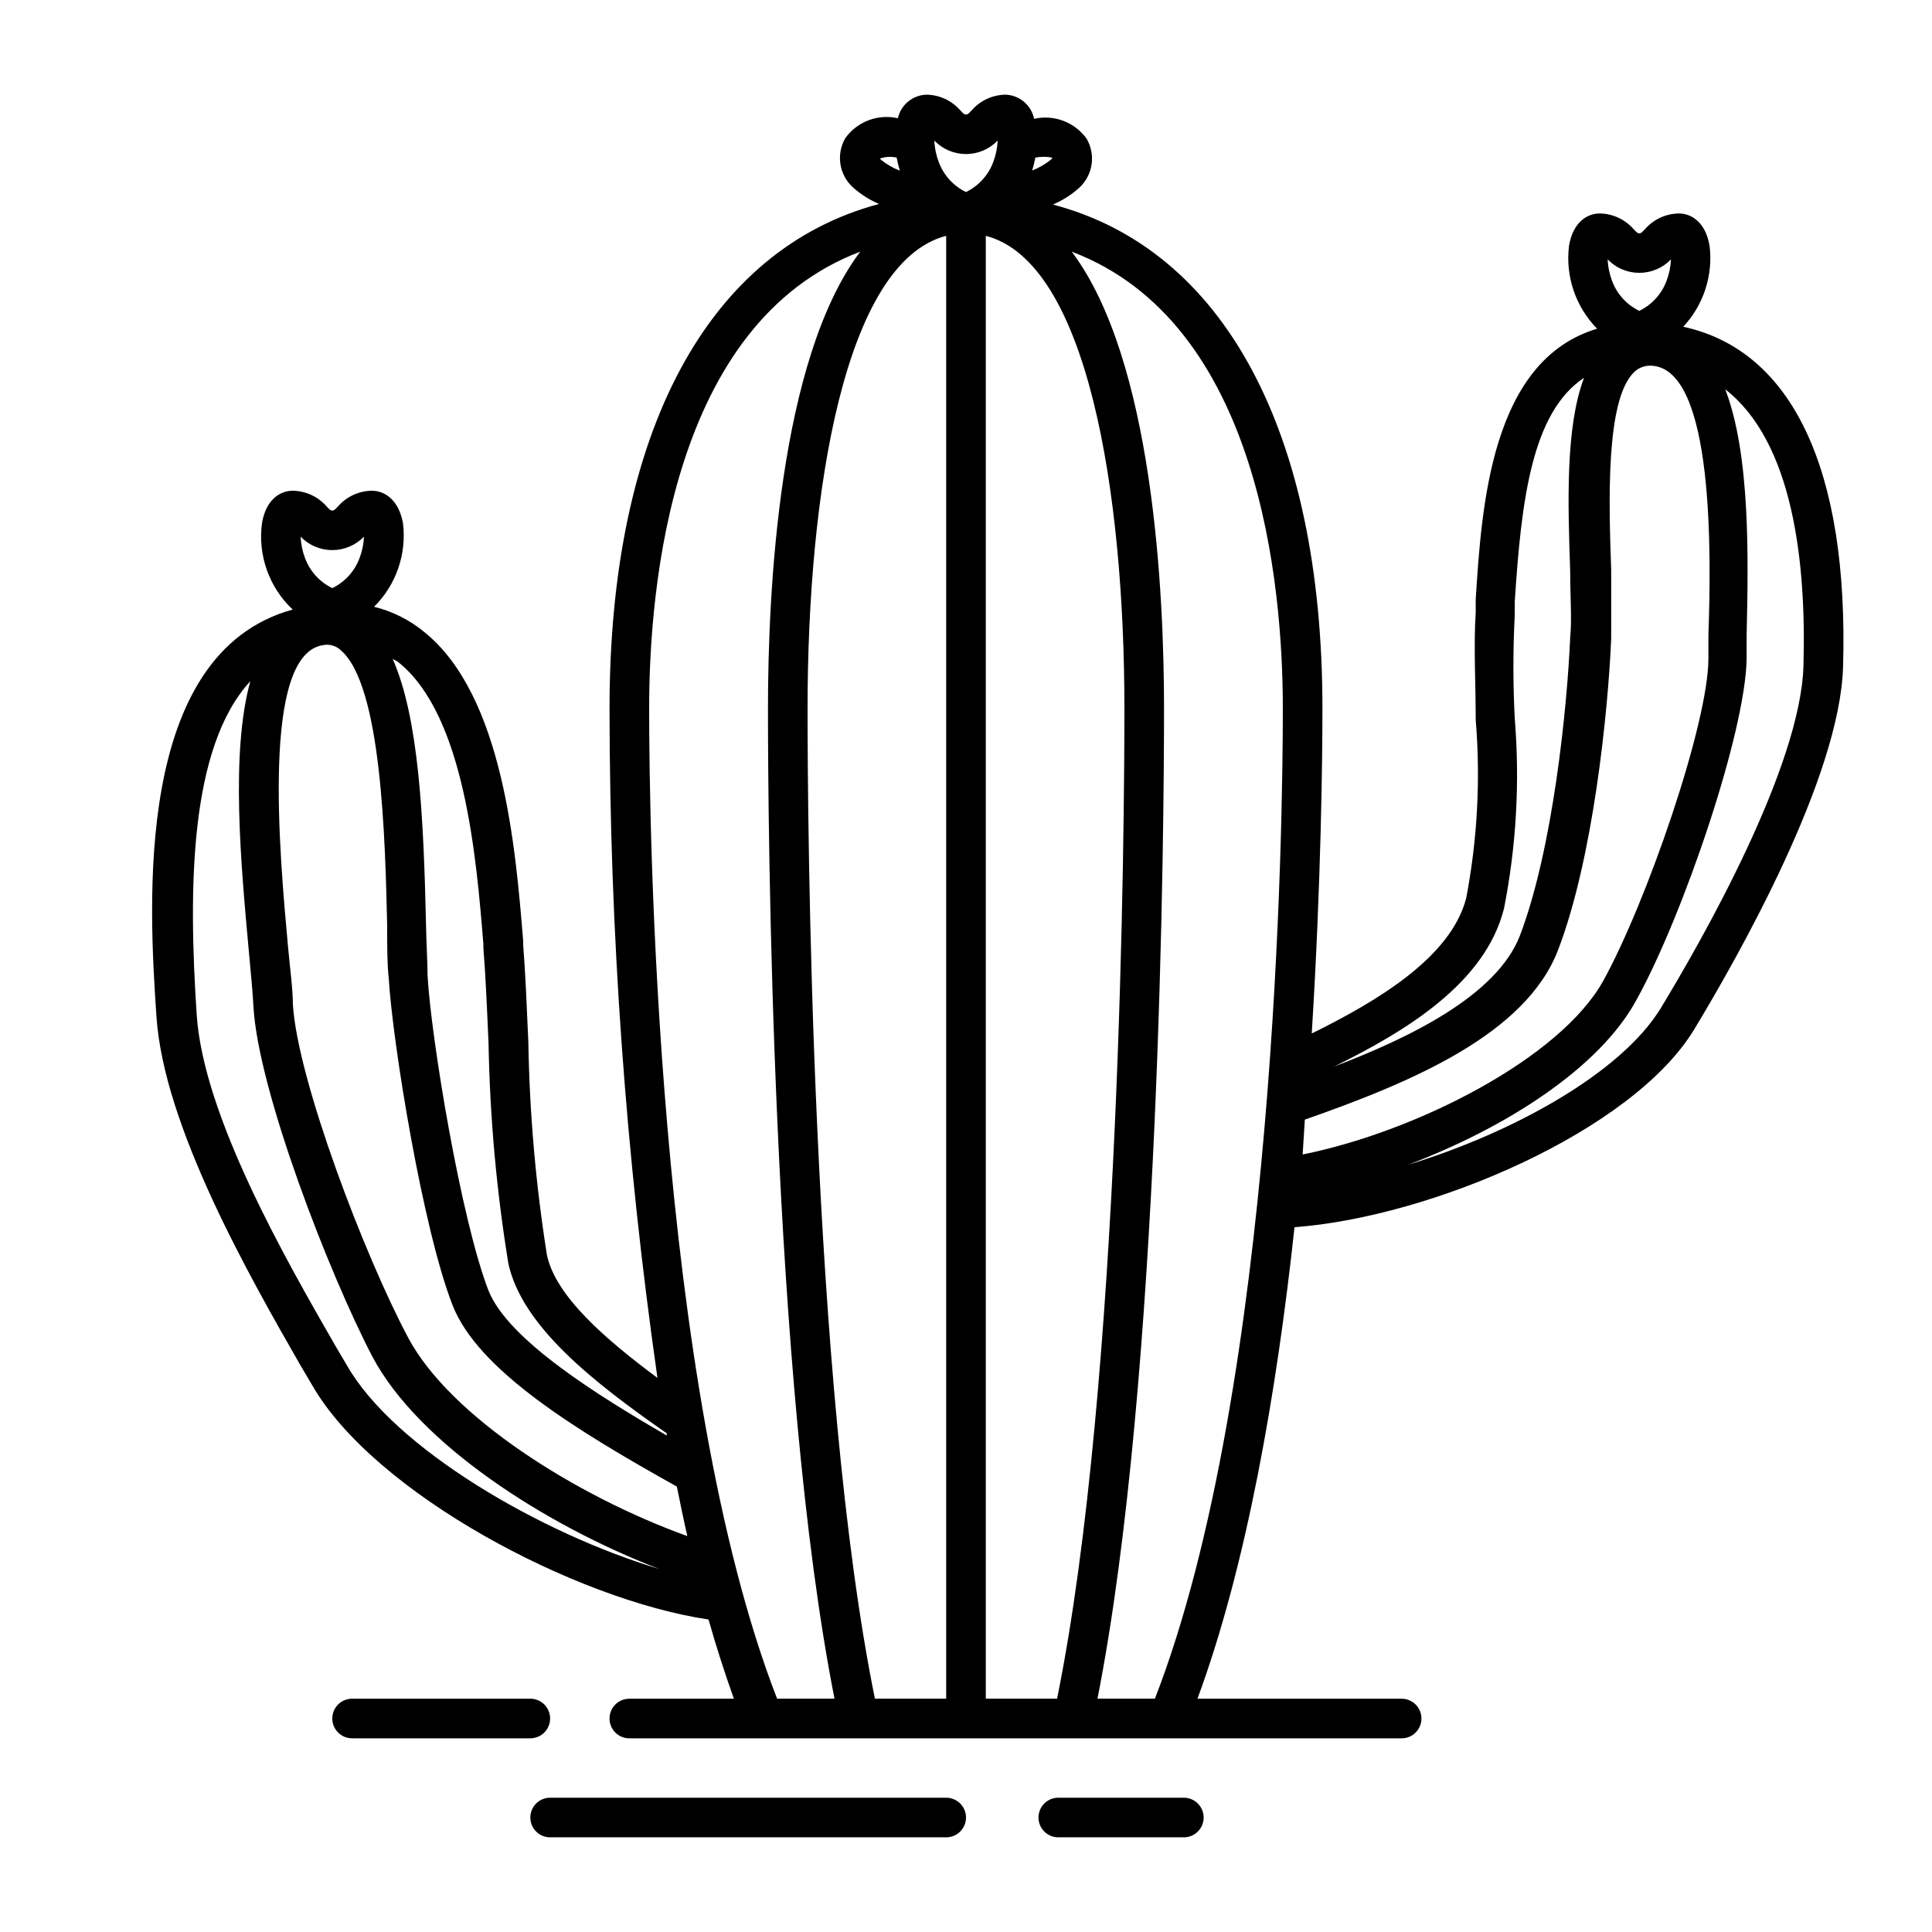
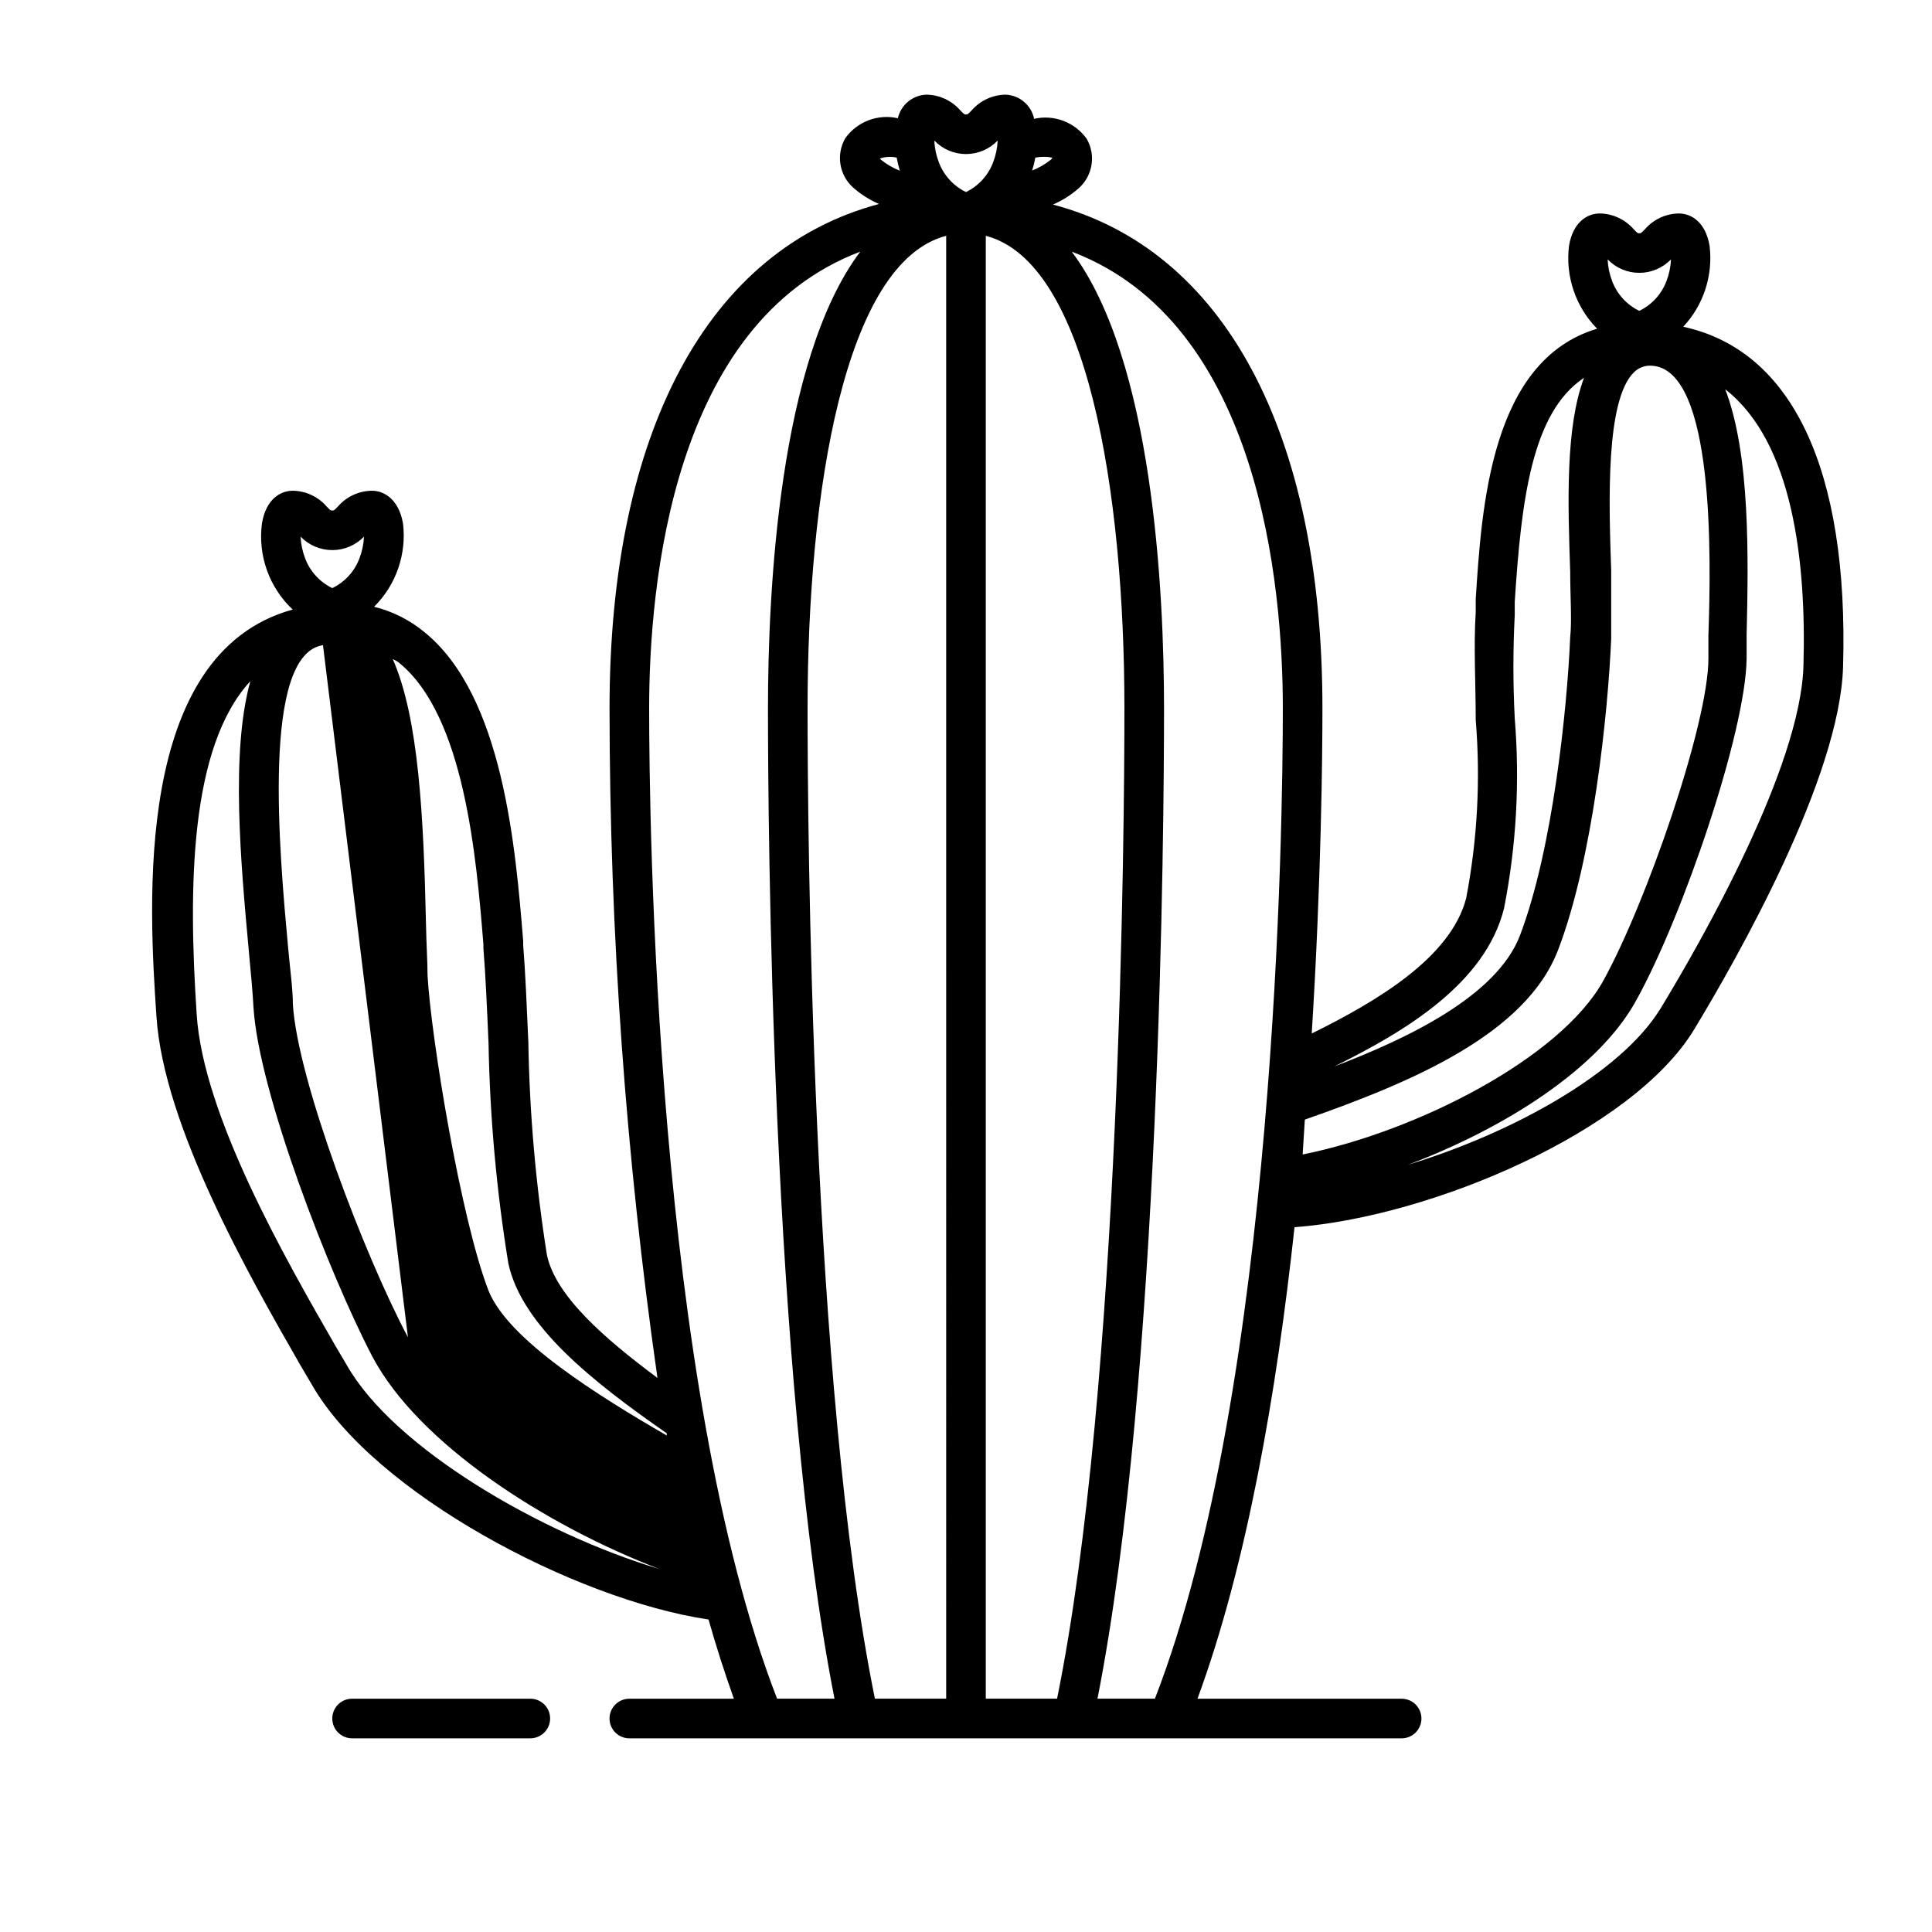
<svg xmlns="http://www.w3.org/2000/svg" fill="#000000" width="800px" height="800px" version="1.1" viewBox="144 144 512 512">
  <g>
    <path d="m284.54 604.67h-47.234c-2.898 0-5.246-2.352-5.246-5.25s2.348-5.246 5.246-5.246h47.234c2.898 0 5.246 2.348 5.246 5.246s-2.348 5.25-5.246 5.25z" />
-     <path d="m394.75 630.91h-104.96c-2.898 0-5.246-2.348-5.246-5.246 0-2.898 2.348-5.25 5.246-5.25h104.96c2.898 0 5.25 2.352 5.25 5.25 0 2.898-2.352 5.246-5.25 5.246z" />
-     <path d="m457.73 630.91h-33.273c-2.898 0-5.246-2.348-5.246-5.246 0-2.898 2.348-5.25 5.246-5.25h33.273c2.898 0 5.25 2.352 5.25 5.25 0 2.898-2.352 5.246-5.25 5.246z" />
-     <path d="m590.08 230.59c5.375-5.758 7.93-13.594 6.981-21.414-1.051-6.348-4.883-8.605-8.137-8.605-3.441 0.043-6.707 1.551-8.973 4.144-1.051 1.102-1.102 1.102-1.523 1.102-0.418 0-0.473 0-1.523-1.102h0.004c-2.266-2.594-5.531-4.102-8.977-4.144-3.254 0-7.086 2.258-8.133 8.605-0.98 8.066 1.762 16.141 7.453 21.938-28.184 8.398-30.598 47.23-32.172 71.688v3.465c-0.578 9.133 0 18.527 0 28.496 1.301 15.785 0.453 31.676-2.519 47.23-4.039 15.742-23.617 27.344-40.934 35.895 2.519-40.457 2.832-73.73 2.832-86.117 0-73.473-26.238-121.7-71.426-133.56h0.004c2.531-1.082 4.871-2.574 6.926-4.406 3.668-3.34 4.5-8.789 1.992-13.066-3.164-4.379-8.637-6.445-13.906-5.25-0.746-3.617-3.863-6.262-7.555-6.402-3.445 0.043-6.711 1.551-8.977 4.144-1.047 1.102-1.102 1.102-1.52 1.102s-0.473 0-1.523-1.102c-2.266-2.594-5.531-4.102-8.973-4.144-3.644 0.125-6.75 2.688-7.559 6.246-5.269-1.195-10.742 0.871-13.906 5.246-2.508 4.281-1.676 9.73 1.992 13.07 2.055 1.832 4.394 3.32 6.93 4.406-45.188 12.02-71.426 60.246-71.426 133.72 0.047 59.355 4.293 118.63 12.699 177.38-14.117-10.496-26.977-21.727-29.285-32.539v0.004c-2.973-18.719-4.621-37.625-4.934-56.574-0.418-9.5-0.789-18.422-1.363-25.609v-1.051c-1.996-24.352-5.246-65.023-26.238-81.922-3.871-3.191-8.41-5.469-13.277-6.664 5.84-5.801 8.672-13.977 7.66-22.148-1.152-6.348-4.984-8.605-8.238-8.605-3.445 0.043-6.707 1.551-8.977 4.144-1.051 1.102-1.102 1.102-1.523 1.102-0.418 0-0.473 0-1.523-1.102h0.004c-2.266-2.594-5.527-4.102-8.973-4.144-3.254 0-7.086 2.258-8.133 8.605h-0.004c-1.137 8.492 1.891 17.016 8.137 22.883-42.457 11.703-38.047 78.719-36.105 107.85 1.941 29.125 24.613 68.801 38.152 92.418l3.098 5.246c16.371 28.602 69.691 56.887 105.06 62.137 2.047 7.242 4.305 14.223 6.719 20.992h-27.711c-2.898 0-5.246 2.348-5.246 5.246s2.348 5.25 5.246 5.25h204.67c2.898 0 5.25-2.352 5.25-5.25s-2.352-5.246-5.25-5.246h-54.105c13.016-35.266 20.992-81.133 25.715-124.96 36.266-2.676 89.688-25.504 105.96-52.48 11.547-19.102 38.574-66.703 39.414-96.039 1.52-52.27-13.488-83.863-42.352-90.105zm-171.71-44.82c1.488-0.289 3.023-0.289 4.512 0-0.074 0.203-0.199 0.387-0.367 0.527-1.5 1.215-3.184 2.188-4.984 2.887 0.352-1.121 0.633-2.258 0.84-3.414zm-36.734 0h-0.004c0.207 1.172 0.488 2.328 0.84 3.465-1.801-0.695-3.484-1.672-4.984-2.887l-0.316-0.316c1.434-0.516 2.981-0.605 4.461-0.262zm-131.94 133.82c17.477 14.117 20.57 52.008 22.41 74.625v1.051c0.578 6.981 0.945 15.742 1.363 25.242v0.004c0.355 19.535 2.109 39.02 5.25 58.305 3.57 16.582 22.516 31.488 41.984 45.027v0.578c-18.105-10.496-41.984-25.297-47.23-38.363-7.293-18.789-15.219-66.859-16.164-83.496 0-3.516-0.316-8.238-0.418-13.75-0.629-28.129-1.891-54.527-8.816-70.164 0.676 0.367 1.203 0.574 1.621 0.941zm-17.633-29.809c3.168 0.004 6.199-1.285 8.395-3.566-0.086 1.977-0.492 3.926-1.207 5.773-1.297 3.445-3.871 6.266-7.188 7.871-3.316-1.605-5.891-4.426-7.191-7.871-0.711-1.848-1.117-3.797-1.207-5.773 2.199 2.281 5.231 3.57 8.398 3.566zm3.883 216.06-3.098-5.246c-13.121-22.828-35.059-60.98-36.734-87.902-2.203-33.273-1.941-70.586 14.223-88.168-5.246 19.051-2.519 48.23-0.367 71.844 0.523 5.617 0.996 10.496 1.207 14.59 1.363 22.355 19.996 70.48 31.488 92.523 12.227 23.145 45.922 44.766 76.043 56.312-31.383-9.398-70.27-32.016-82.762-53.953zm16.164-7.453c-11.441-21.465-29.285-68.223-30.492-88.219 0-4.039-0.734-9.184-1.258-14.957-2.309-25.242-7.137-77.777 9.238-80.242h-0.004c1.68-0.352 3.422 0.137 4.672 1.312 10.914 9.184 11.809 50.539 12.332 72.789 0 5.617 0 10.496 0.418 14.117 0.996 16.949 8.973 66.336 16.898 86.645 6.664 17.215 32.746 33.219 59.461 48.125 0.891 4.41 1.785 8.816 2.781 13.121-29.332-10.551-62.922-31.648-74.047-52.691zm97.824 95.777c-32.223-82.973-33.902-232.86-33.902-262.4 0-32.539 6.086-102.18 55.945-121.07-21.57 28.652-24.457 90.211-24.457 121.07 0 29.492 0.891 177.59 17.633 262.4zm44.816 0h-18.891c-16.953-83.391-17.844-232.86-17.844-262.4 0-57.309 9.762-118.29 36.734-125.27zm5.25-399.27c-3.316-1.605-5.891-4.426-7.191-7.871-0.711-1.848-1.117-3.797-1.207-5.773 2.195 2.281 5.227 3.574 8.398 3.574 3.168 0 6.199-1.293 8.395-3.574-0.086 1.977-0.496 3.926-1.207 5.773-1.297 3.445-3.871 6.266-7.188 7.871zm5.246 399.27v-387.67c26.977 6.981 36.734 67.961 36.734 125.27 0 29.547-0.891 179.01-17.844 262.4zm44.816 0h-15.219c16.742-84.809 17.637-232.91 17.637-262.4 0-30.859-2.887-92.418-24.457-121.07 49.855 18.891 55.941 88.535 55.941 121.07 0 29.547-1.676 179.43-33.898 262.4zm128.37-377.86c3.168 0.004 6.199-1.285 8.398-3.566-0.09 1.977-0.496 3.926-1.207 5.773-1.301 3.445-3.875 6.266-7.191 7.871-3.316-1.605-5.891-4.426-7.188-7.871-0.711-1.848-1.121-3.797-1.207-5.773 2.195 2.281 5.227 3.57 8.395 3.566zm-35.844 168.41c3.258-16.566 4.211-33.5 2.836-50.328-0.473-9.125-0.473-18.27 0-27.395v-3.516c1.73-26.871 4.512-50.172 18.367-59.355-4.934 13.016-4.305 33.062-3.672 51.324 0 6.664 0.473 12.961 0 17.422-0.789 18.578-4.566 56.102-13.328 79.086-6.191 16.059-29.809 27.289-49.227 34.688 19.152-9.441 40.09-22.141 45.023-41.926zm-52.793 55.996c28.496-9.973 58.566-22.672 67.121-44.977 9.289-24.246 13.227-62.977 14.066-82.445v-18.211c-0.629-18-1.523-45.133 6.086-52.48 1.246-1.195 2.945-1.809 4.672-1.68 16.582 0.945 15.742 50.277 15.008 71.371v6.191c0 17.371-16.531 64.969-27.867 85.438-11.336 20.473-49.383 39.941-79.664 46.031zm132.14-120.23c-0.789 26.816-26.766 72.527-37.941 90.895-10.496 17.004-39.047 32.852-66.859 41.301 25.609-9.656 50.797-25.559 60.613-43.82 12.227-22.094 28.863-70.797 29.125-90.316v-6.141c0.473-20.57 0.996-47.914-5.668-65.234 17.949 13.961 21.516 45.762 20.73 73.316z" />
+     <path d="m590.08 230.59c5.375-5.758 7.93-13.594 6.981-21.414-1.051-6.348-4.883-8.605-8.137-8.605-3.441 0.043-6.707 1.551-8.973 4.144-1.051 1.102-1.102 1.102-1.523 1.102-0.418 0-0.473 0-1.523-1.102h0.004c-2.266-2.594-5.531-4.102-8.977-4.144-3.254 0-7.086 2.258-8.133 8.605-0.98 8.066 1.762 16.141 7.453 21.938-28.184 8.398-30.598 47.23-32.172 71.688v3.465c-0.578 9.133 0 18.527 0 28.496 1.301 15.785 0.453 31.676-2.519 47.23-4.039 15.742-23.617 27.344-40.934 35.895 2.519-40.457 2.832-73.73 2.832-86.117 0-73.473-26.238-121.7-71.426-133.56h0.004c2.531-1.082 4.871-2.574 6.926-4.406 3.668-3.34 4.5-8.789 1.992-13.066-3.164-4.379-8.637-6.445-13.906-5.25-0.746-3.617-3.863-6.262-7.555-6.402-3.445 0.043-6.711 1.551-8.977 4.144-1.047 1.102-1.102 1.102-1.52 1.102s-0.473 0-1.523-1.102c-2.266-2.594-5.531-4.102-8.973-4.144-3.644 0.125-6.75 2.688-7.559 6.246-5.269-1.195-10.742 0.871-13.906 5.246-2.508 4.281-1.676 9.73 1.992 13.07 2.055 1.832 4.394 3.32 6.93 4.406-45.188 12.02-71.426 60.246-71.426 133.72 0.047 59.355 4.293 118.63 12.699 177.38-14.117-10.496-26.977-21.727-29.285-32.539v0.004c-2.973-18.719-4.621-37.625-4.934-56.574-0.418-9.5-0.789-18.422-1.363-25.609v-1.051c-1.996-24.352-5.246-65.023-26.238-81.922-3.871-3.191-8.41-5.469-13.277-6.664 5.84-5.801 8.672-13.977 7.66-22.148-1.152-6.348-4.984-8.605-8.238-8.605-3.445 0.043-6.707 1.551-8.977 4.144-1.051 1.102-1.102 1.102-1.523 1.102-0.418 0-0.473 0-1.523-1.102h0.004c-2.266-2.594-5.527-4.102-8.973-4.144-3.254 0-7.086 2.258-8.133 8.605h-0.004c-1.137 8.492 1.891 17.016 8.137 22.883-42.457 11.703-38.047 78.719-36.105 107.85 1.941 29.125 24.613 68.801 38.152 92.418l3.098 5.246c16.371 28.602 69.691 56.887 105.06 62.137 2.047 7.242 4.305 14.223 6.719 20.992h-27.711c-2.898 0-5.246 2.348-5.246 5.246s2.348 5.25 5.246 5.25h204.67c2.898 0 5.25-2.352 5.25-5.25s-2.352-5.246-5.25-5.246h-54.105c13.016-35.266 20.992-81.133 25.715-124.96 36.266-2.676 89.688-25.504 105.96-52.48 11.547-19.102 38.574-66.703 39.414-96.039 1.52-52.27-13.488-83.863-42.352-90.105zm-171.71-44.82c1.488-0.289 3.023-0.289 4.512 0-0.074 0.203-0.199 0.387-0.367 0.527-1.5 1.215-3.184 2.188-4.984 2.887 0.352-1.121 0.633-2.258 0.84-3.414zm-36.734 0h-0.004c0.207 1.172 0.488 2.328 0.84 3.465-1.801-0.695-3.484-1.672-4.984-2.887l-0.316-0.316c1.434-0.516 2.981-0.605 4.461-0.262zm-131.94 133.82c17.477 14.117 20.57 52.008 22.41 74.625v1.051c0.578 6.981 0.945 15.742 1.363 25.242v0.004c0.355 19.535 2.109 39.02 5.25 58.305 3.57 16.582 22.516 31.488 41.984 45.027v0.578c-18.105-10.496-41.984-25.297-47.23-38.363-7.293-18.789-15.219-66.859-16.164-83.496 0-3.516-0.316-8.238-0.418-13.75-0.629-28.129-1.891-54.527-8.816-70.164 0.676 0.367 1.203 0.574 1.621 0.941zm-17.633-29.809c3.168 0.004 6.199-1.285 8.395-3.566-0.086 1.977-0.492 3.926-1.207 5.773-1.297 3.445-3.871 6.266-7.188 7.871-3.316-1.605-5.891-4.426-7.191-7.871-0.711-1.848-1.117-3.797-1.207-5.773 2.199 2.281 5.231 3.57 8.398 3.566zm3.883 216.06-3.098-5.246c-13.121-22.828-35.059-60.98-36.734-87.902-2.203-33.273-1.941-70.586 14.223-88.168-5.246 19.051-2.519 48.23-0.367 71.844 0.523 5.617 0.996 10.496 1.207 14.59 1.363 22.355 19.996 70.48 31.488 92.523 12.227 23.145 45.922 44.766 76.043 56.312-31.383-9.398-70.27-32.016-82.762-53.953zm16.164-7.453c-11.441-21.465-29.285-68.223-30.492-88.219 0-4.039-0.734-9.184-1.258-14.957-2.309-25.242-7.137-77.777 9.238-80.242h-0.004zm97.824 95.777c-32.223-82.973-33.902-232.86-33.902-262.4 0-32.539 6.086-102.18 55.945-121.07-21.57 28.652-24.457 90.211-24.457 121.07 0 29.492 0.891 177.59 17.633 262.4zm44.816 0h-18.891c-16.953-83.391-17.844-232.86-17.844-262.4 0-57.309 9.762-118.29 36.734-125.27zm5.25-399.27c-3.316-1.605-5.891-4.426-7.191-7.871-0.711-1.848-1.117-3.797-1.207-5.773 2.195 2.281 5.227 3.574 8.398 3.574 3.168 0 6.199-1.293 8.395-3.574-0.086 1.977-0.496 3.926-1.207 5.773-1.297 3.445-3.871 6.266-7.188 7.871zm5.246 399.27v-387.67c26.977 6.981 36.734 67.961 36.734 125.27 0 29.547-0.891 179.01-17.844 262.4zm44.816 0h-15.219c16.742-84.809 17.637-232.91 17.637-262.4 0-30.859-2.887-92.418-24.457-121.07 49.855 18.891 55.941 88.535 55.941 121.07 0 29.547-1.676 179.43-33.898 262.4zm128.37-377.86c3.168 0.004 6.199-1.285 8.398-3.566-0.09 1.977-0.496 3.926-1.207 5.773-1.301 3.445-3.875 6.266-7.191 7.871-3.316-1.605-5.891-4.426-7.188-7.871-0.711-1.848-1.121-3.797-1.207-5.773 2.195 2.281 5.227 3.57 8.395 3.566zm-35.844 168.41c3.258-16.566 4.211-33.5 2.836-50.328-0.473-9.125-0.473-18.27 0-27.395v-3.516c1.73-26.871 4.512-50.172 18.367-59.355-4.934 13.016-4.305 33.062-3.672 51.324 0 6.664 0.473 12.961 0 17.422-0.789 18.578-4.566 56.102-13.328 79.086-6.191 16.059-29.809 27.289-49.227 34.688 19.152-9.441 40.09-22.141 45.023-41.926zm-52.793 55.996c28.496-9.973 58.566-22.672 67.121-44.977 9.289-24.246 13.227-62.977 14.066-82.445v-18.211c-0.629-18-1.523-45.133 6.086-52.48 1.246-1.195 2.945-1.809 4.672-1.68 16.582 0.945 15.742 50.277 15.008 71.371v6.191c0 17.371-16.531 64.969-27.867 85.438-11.336 20.473-49.383 39.941-79.664 46.031zm132.14-120.23c-0.789 26.816-26.766 72.527-37.941 90.895-10.496 17.004-39.047 32.852-66.859 41.301 25.609-9.656 50.797-25.559 60.613-43.82 12.227-22.094 28.863-70.797 29.125-90.316v-6.141c0.473-20.57 0.996-47.914-5.668-65.234 17.949 13.961 21.516 45.762 20.73 73.316z" />
  </g>
</svg>